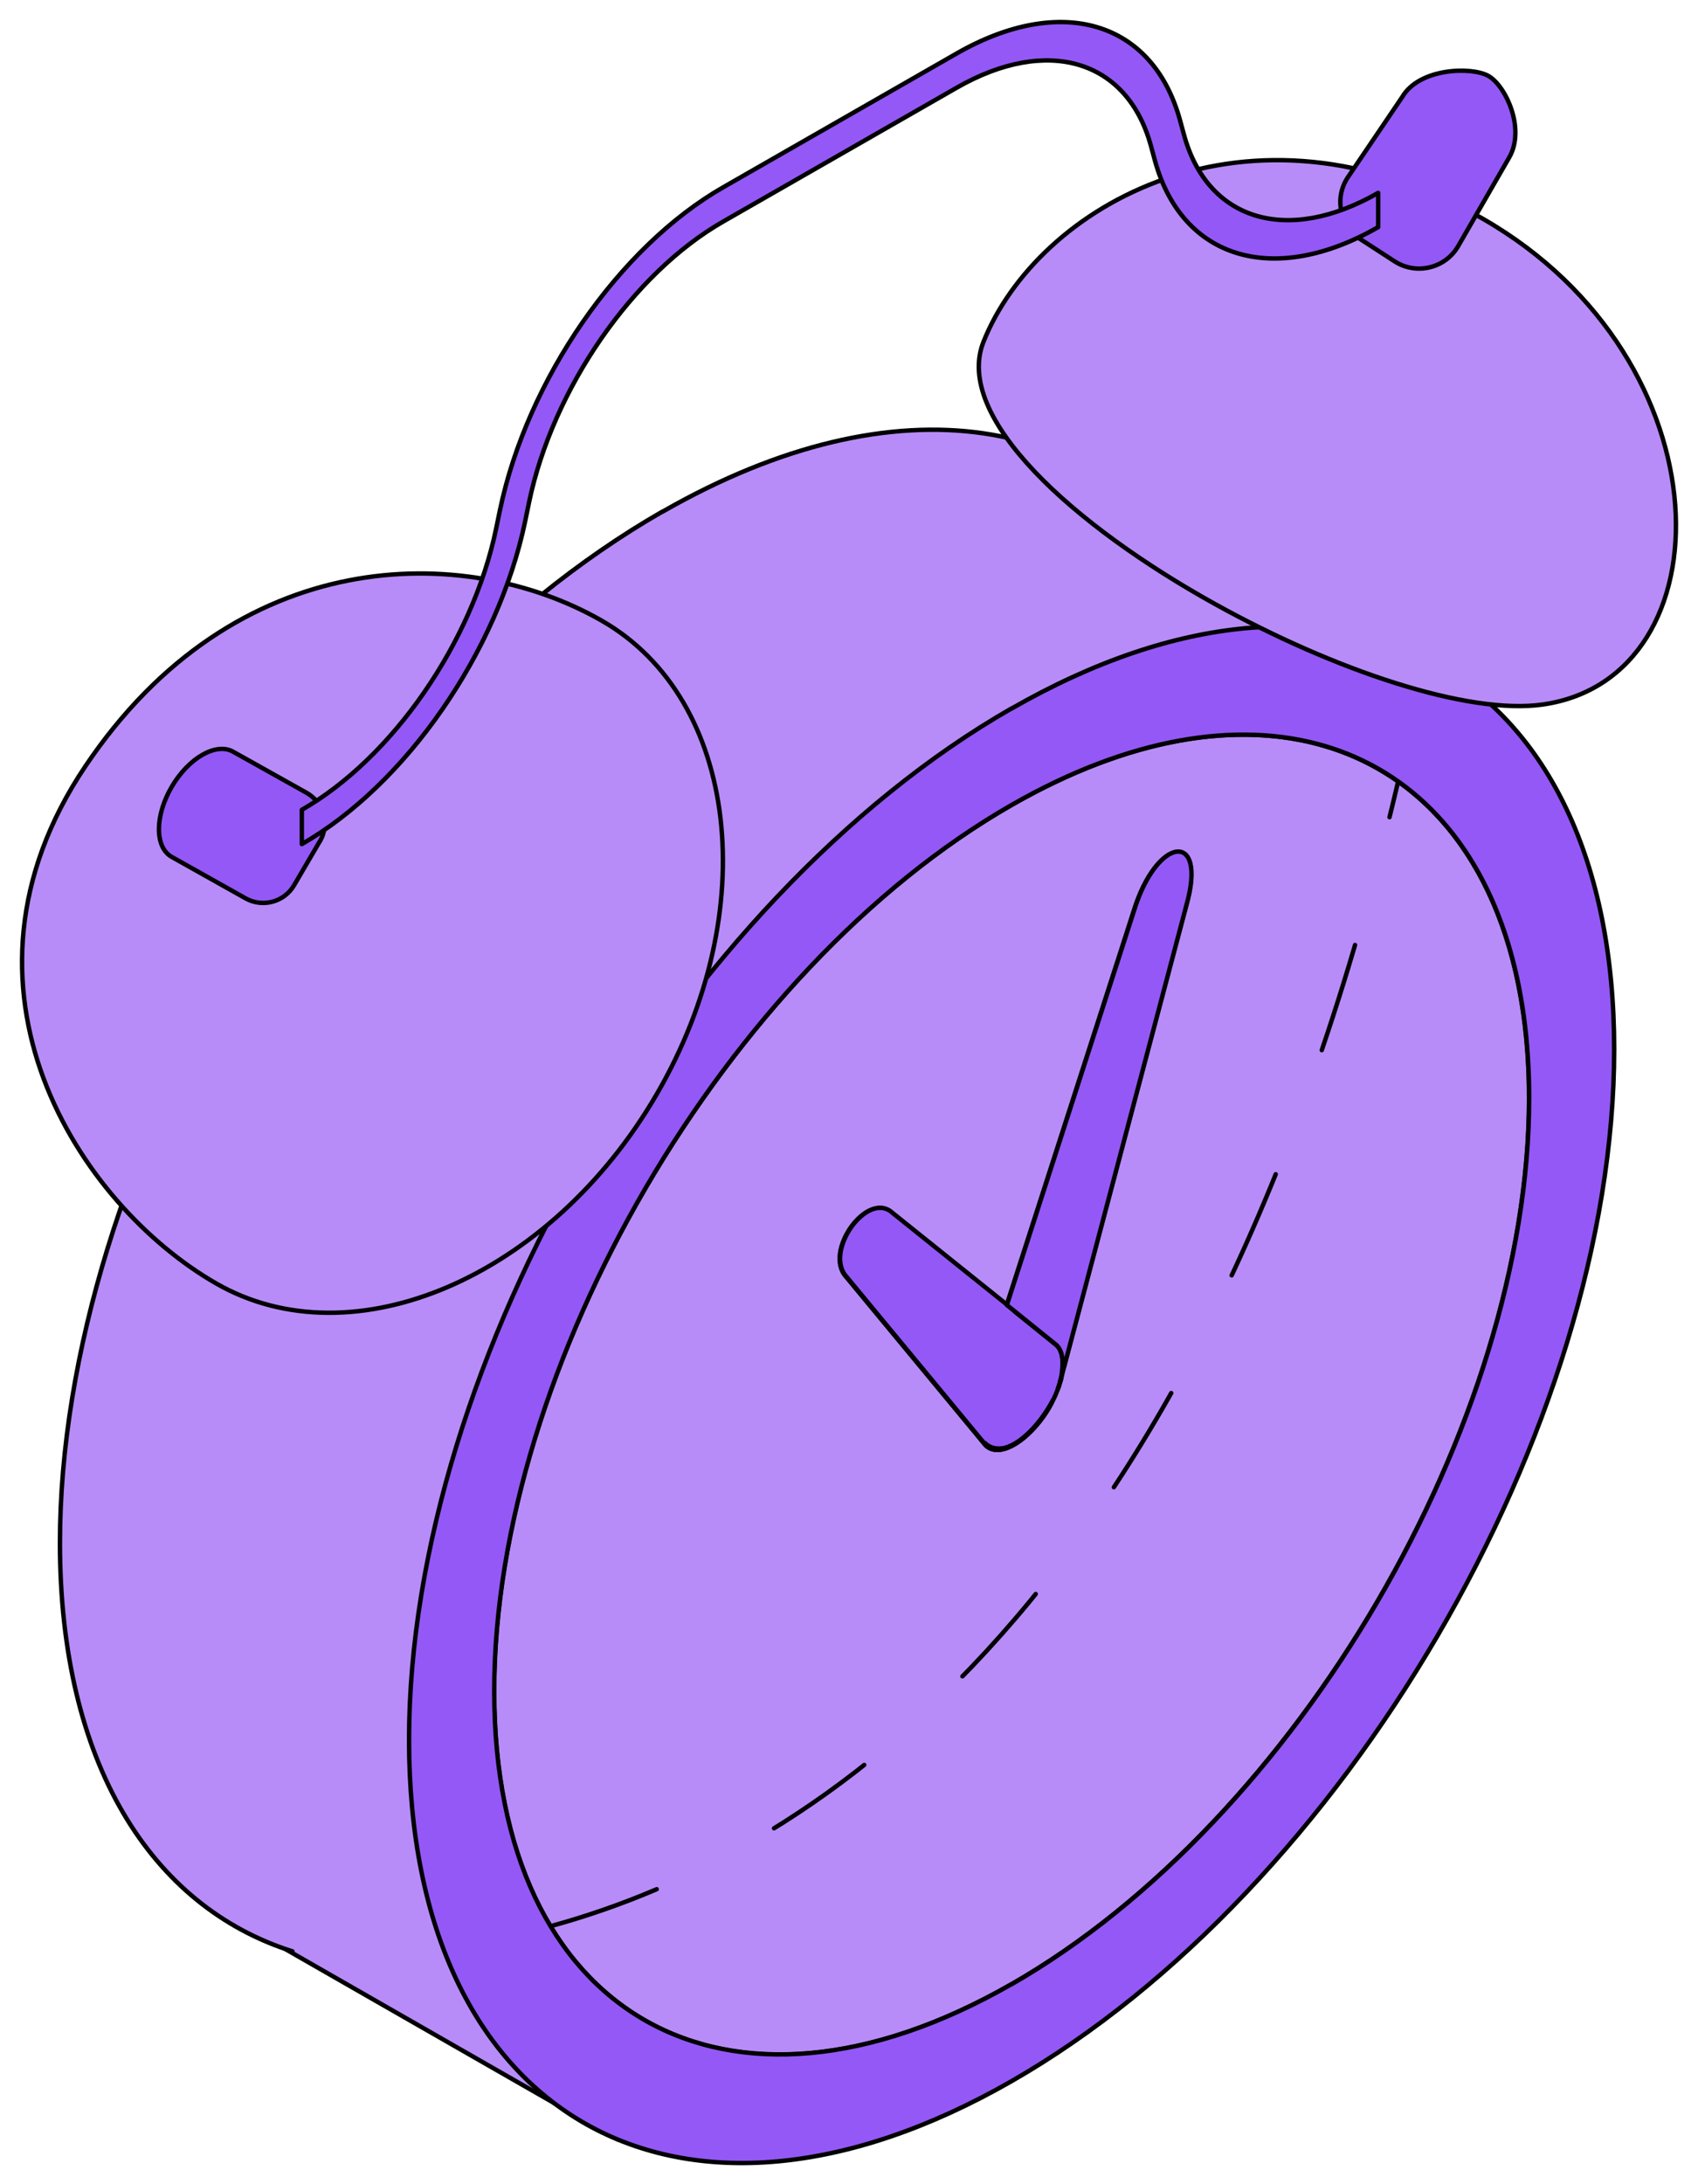
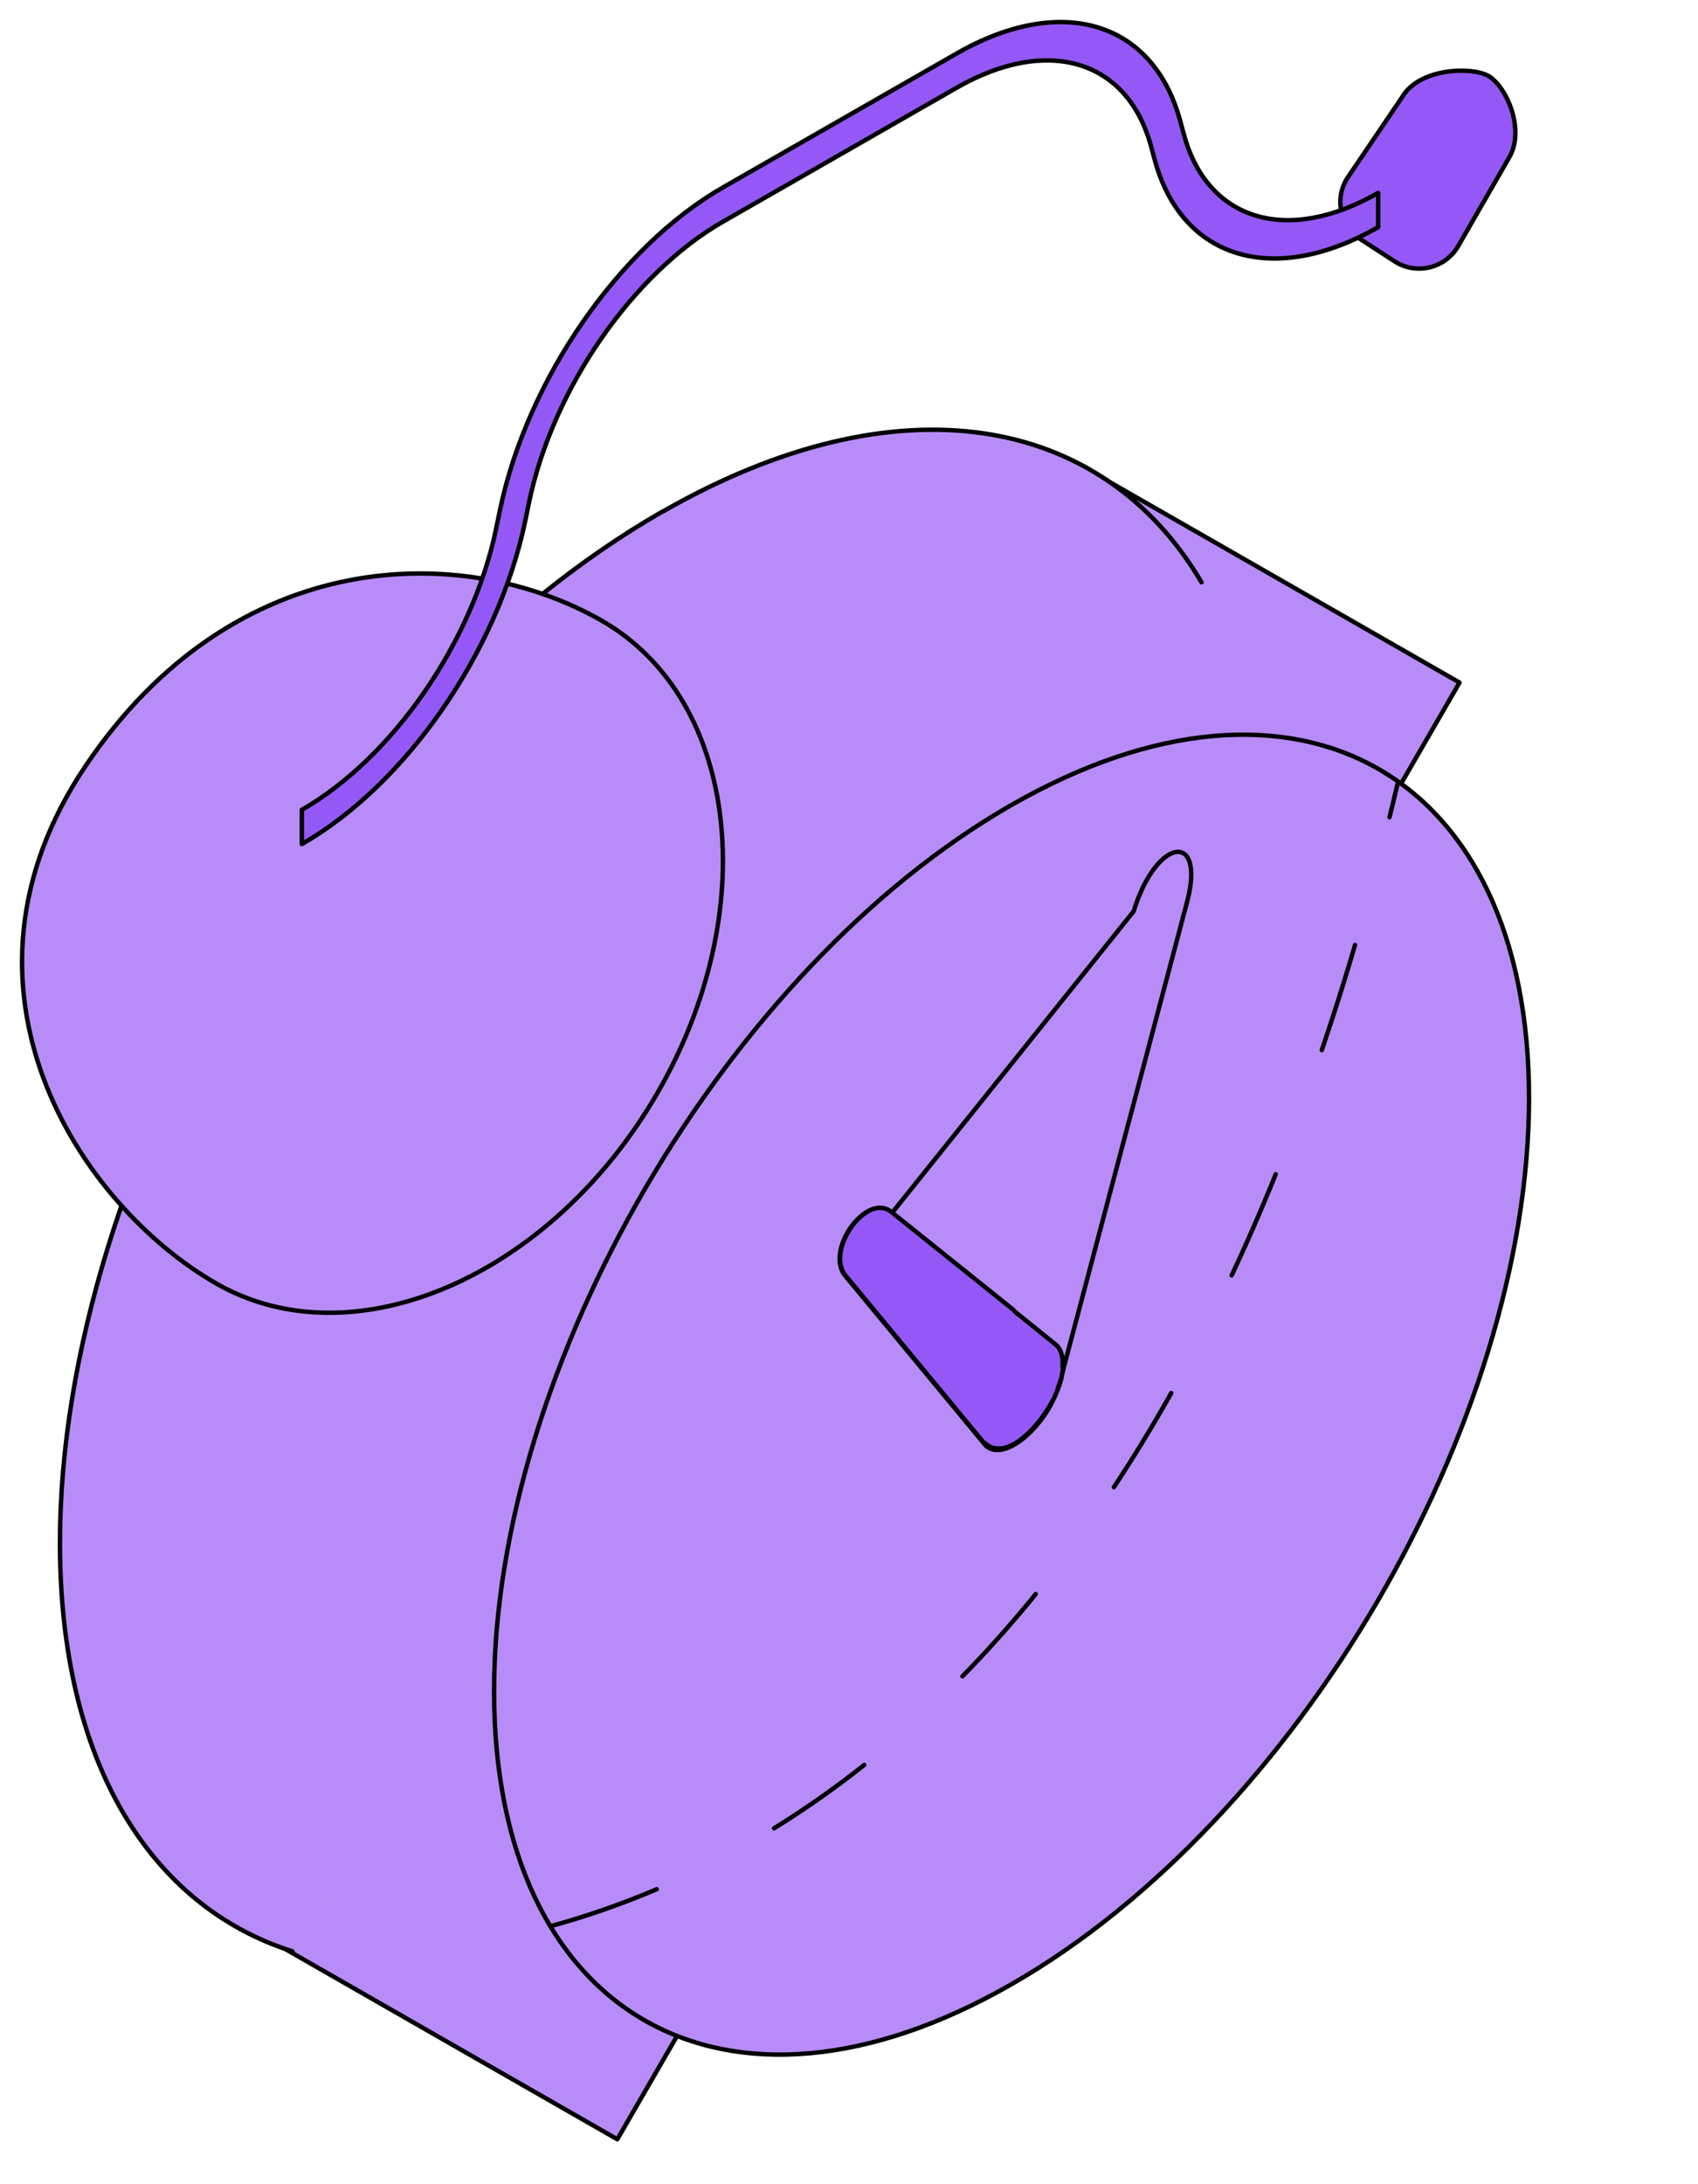
<svg xmlns="http://www.w3.org/2000/svg" width="77" height="99" viewBox="0 0 77 99" fill="none">
  <path d="M27.994 96.965L66.186 30.938L49.37 21.305L12.704 88.208L27.994 96.965Z" fill="#B78CF8" stroke="black" stroke-width="0.2" stroke-miterlimit="10" stroke-linecap="round" stroke-linejoin="round" />
  <path d="M54.485 26.391C49.995 18.772 40.727 17.072 30.04 23.195V23.188C14.975 31.82 2.718 52.791 2.718 69.943C2.718 79.9 6.847 86.418 13.259 88.445" fill="#B78CF8" />
  <path d="M54.485 26.391C49.995 18.772 40.727 17.072 30.04 23.195V23.188C14.975 31.82 2.718 52.791 2.718 69.943C2.718 79.9 6.847 86.418 13.259 88.445" stroke="black" stroke-width="0.2" stroke-miterlimit="10" stroke-linecap="round" stroke-linejoin="round" />
-   <path d="M48.088 62.588L48.055 62.7C48.035 62.786 48.002 62.871 47.962 62.957C47.902 63.122 47.829 63.306 47.73 63.484C47.623 63.721 47.477 63.958 47.312 64.201C46.422 65.446 45.274 66.072 44.697 65.518L38.379 57.887C37.311 56.748 39.322 53.943 40.45 54.977L45.646 59.165L51.406 41.308C52.455 37.897 54.751 37.627 53.789 41.038L48.261 61.897L48.088 62.588ZM22.405 76.659C22.405 91.394 32.931 97.353 45.865 89.939C58.806 82.525 69.337 64.504 69.337 49.769C69.337 35.033 58.806 29.075 45.865 36.488C32.931 43.896 22.405 61.917 22.405 76.652V76.659Z" fill="#B78CF8" stroke="black" stroke-width="0.2" stroke-miterlimit="10" stroke-linecap="round" stroke-linejoin="round" />
-   <path d="M45.871 32.11C30.807 40.742 18.549 61.712 18.549 78.865C18.549 96.016 30.8 102.963 45.871 94.331C60.949 85.692 73.199 64.715 73.199 47.563C73.199 30.411 60.949 23.478 45.871 32.116V32.11ZM68.386 42.751C69.009 44.794 69.343 47.142 69.343 49.769C69.343 64.511 58.812 82.525 45.871 89.939V89.933C32.937 97.34 22.412 91.388 22.412 76.652C22.412 61.917 32.937 43.895 45.871 36.488C56.506 30.395 65.513 33.33 68.386 42.751Z" fill="#9458F6" stroke="black" stroke-width="0.2" stroke-miterlimit="10" stroke-linecap="round" stroke-linejoin="round" />
+   <path d="M48.088 62.588L48.055 62.7C48.035 62.786 48.002 62.871 47.962 62.957C47.902 63.122 47.829 63.306 47.73 63.484C47.623 63.721 47.477 63.958 47.312 64.201C46.422 65.446 45.274 66.072 44.697 65.518L38.379 57.887C37.311 56.748 39.322 53.943 40.45 54.977L51.406 41.308C52.455 37.897 54.751 37.627 53.789 41.038L48.261 61.897L48.088 62.588ZM22.405 76.659C22.405 91.394 32.931 97.353 45.865 89.939C58.806 82.525 69.337 64.504 69.337 49.769C69.337 35.033 58.806 29.075 45.865 36.488C32.931 43.896 22.405 61.917 22.405 76.652V76.659Z" fill="#B78CF8" stroke="black" stroke-width="0.2" stroke-miterlimit="10" stroke-linecap="round" stroke-linejoin="round" />
  <path d="M44.346 63.234C43.981 64.452 44.386 65.769 45.414 65.657C46.23 65.558 47.199 64.511 47.743 63.477C47.836 63.306 47.909 63.122 47.976 62.951C48.016 62.832 48.049 62.72 48.082 62.602L48.117 62.528L48.21 62.015L48.181 61.963C48.215 61.529 48.128 61.186 47.929 60.989L45.66 59.158L45.084 60.956L44.339 63.234H44.346Z" fill="#9458F6" stroke="black" stroke-width="0.2" stroke-miterlimit="10" stroke-linecap="round" stroke-linejoin="round" />
  <path d="M44.315 65.027L44.716 65.512H44.71C45.287 66.065 46.435 65.439 47.325 64.195C47.49 63.958 47.636 63.721 47.743 63.477C47.198 64.517 46.23 65.558 45.413 65.656C44.391 65.768 43.98 64.452 44.345 63.233L45.63 59.266" fill="#9458F6" />
  <path d="M44.315 65.027L44.716 65.512H44.71C45.287 66.065 46.435 65.439 47.325 64.195C47.49 63.958 47.636 63.721 47.743 63.477C47.198 64.517 46.23 65.558 45.413 65.656C44.391 65.768 43.98 64.452 44.345 63.233L45.63 59.266" stroke="black" stroke-width="0.2" stroke-miterlimit="10" stroke-linecap="round" stroke-linejoin="round" />
  <path d="M45.952 59.363L45.573 59.063L40.469 54.971C39.341 53.937 37.33 56.742 38.398 57.881L44.663 65.452" fill="#9458F6" />
  <path d="M45.952 59.363L45.573 59.063L40.469 54.971C39.341 53.937 37.33 56.742 38.398 57.881L44.663 65.452" stroke="black" stroke-width="0.2" stroke-miterlimit="10" stroke-linecap="round" stroke-linejoin="round" />
-   <path d="M45.659 59.151L47.929 60.982V60.988C48.128 61.186 48.214 61.528 48.181 61.963L48.274 61.884L53.802 41.025C54.764 37.614 52.461 37.884 51.419 41.295L45.659 59.151Z" fill="#9458F6" stroke="black" stroke-width="0.2" stroke-miterlimit="10" stroke-linecap="round" stroke-linejoin="round" />
  <path d="M47.969 62.951C48.009 62.865 48.042 62.78 48.062 62.694L48.095 62.582C48.042 62.72 48.009 62.832 47.969 62.951Z" fill="#30AFF2" stroke="black" stroke-width="0.2" stroke-miterlimit="10" stroke-linecap="round" stroke-linejoin="round" />
-   <path d="M48.07 62.608L48.269 61.891L48.176 61.969C48.163 62.167 48.143 62.374 48.077 62.604L48.07 62.608Z" fill="#30AFF2" stroke="black" stroke-width="0.2" stroke-miterlimit="10" stroke-linecap="round" stroke-linejoin="round" />
  <path d="M3.862 34.744C-2.881 44.785 3.603 54.622 9.808 58.177C16.013 61.733 24.959 57.888 29.783 49.591C34.608 41.295 33.493 31.689 27.288 28.133C21.083 24.578 10.657 24.624 3.862 34.744Z" fill="#B78CF8" stroke="black" stroke-width="0.2" stroke-miterlimit="10" stroke-linecap="round" stroke-linejoin="round" />
-   <path d="M55.102 27.381C48.666 23.812 43.237 18.921 44.597 15.498C47.032 9.374 56.549 3.784 67.24 9.914C78.422 16.327 78.415 30.721 69.967 31.932C66.554 32.42 60.477 30.362 55.102 27.381Z" fill="#B78CF8" stroke="black" stroke-width="0.2" stroke-miterlimit="10" stroke-linecap="round" stroke-linejoin="round" />
  <path d="M61.703 10.849L63.236 11.843C64.218 12.482 65.539 12.166 66.123 11.159L68.432 7.149C69.201 5.832 68.266 3.876 67.496 3.442C66.726 3.007 64.357 3.08 63.587 4.397L61.125 8.031C60.495 8.966 60.754 10.23 61.703 10.849Z" fill="#9458F6" stroke="black" stroke-width="0.2" stroke-miterlimit="10" stroke-linecap="round" stroke-linejoin="round" />
-   <path d="M14.501 38.135L13.333 40.13C12.888 40.887 11.912 41.15 11.143 40.722L7.785 38.839C7.015 38.405 7.015 36.982 7.785 35.666C8.554 34.349 9.802 33.638 10.572 34.072L13.903 35.935C14.686 36.377 14.959 37.364 14.507 38.135H14.501Z" fill="#9458F6" stroke="black" stroke-width="0.2" stroke-miterlimit="10" stroke-linecap="round" stroke-linejoin="round" />
  <path d="M13.687 38.26C18.419 35.553 22.58 29.535 23.814 23.629L23.993 22.76C25.068 17.625 28.685 12.39 32.8 10.04L43.385 3.975C47.499 1.618 51.122 2.705 52.191 6.609L52.37 7.268C53.604 11.758 57.765 13.002 62.497 10.296V8.742C58.383 11.1 54.759 10.013 53.691 6.109L53.511 5.45C52.277 0.953 48.116 -0.285 43.385 2.422L32.8 8.486C28.068 11.192 23.907 17.21 22.673 23.116L22.493 23.985C21.418 29.121 17.802 34.349 13.687 36.706V38.26Z" fill="#9458F6" stroke="black" stroke-width="0.2" stroke-miterlimit="10" stroke-linecap="round" stroke-linejoin="round" />
  <path d="M25.064 87.279C36.966 83.993 54.636 72.666 63.388 35.48" stroke="black" stroke-width="0.2" stroke-miterlimit="10" stroke-linecap="round" stroke-linejoin="round" stroke-dasharray="5 6" />
</svg>